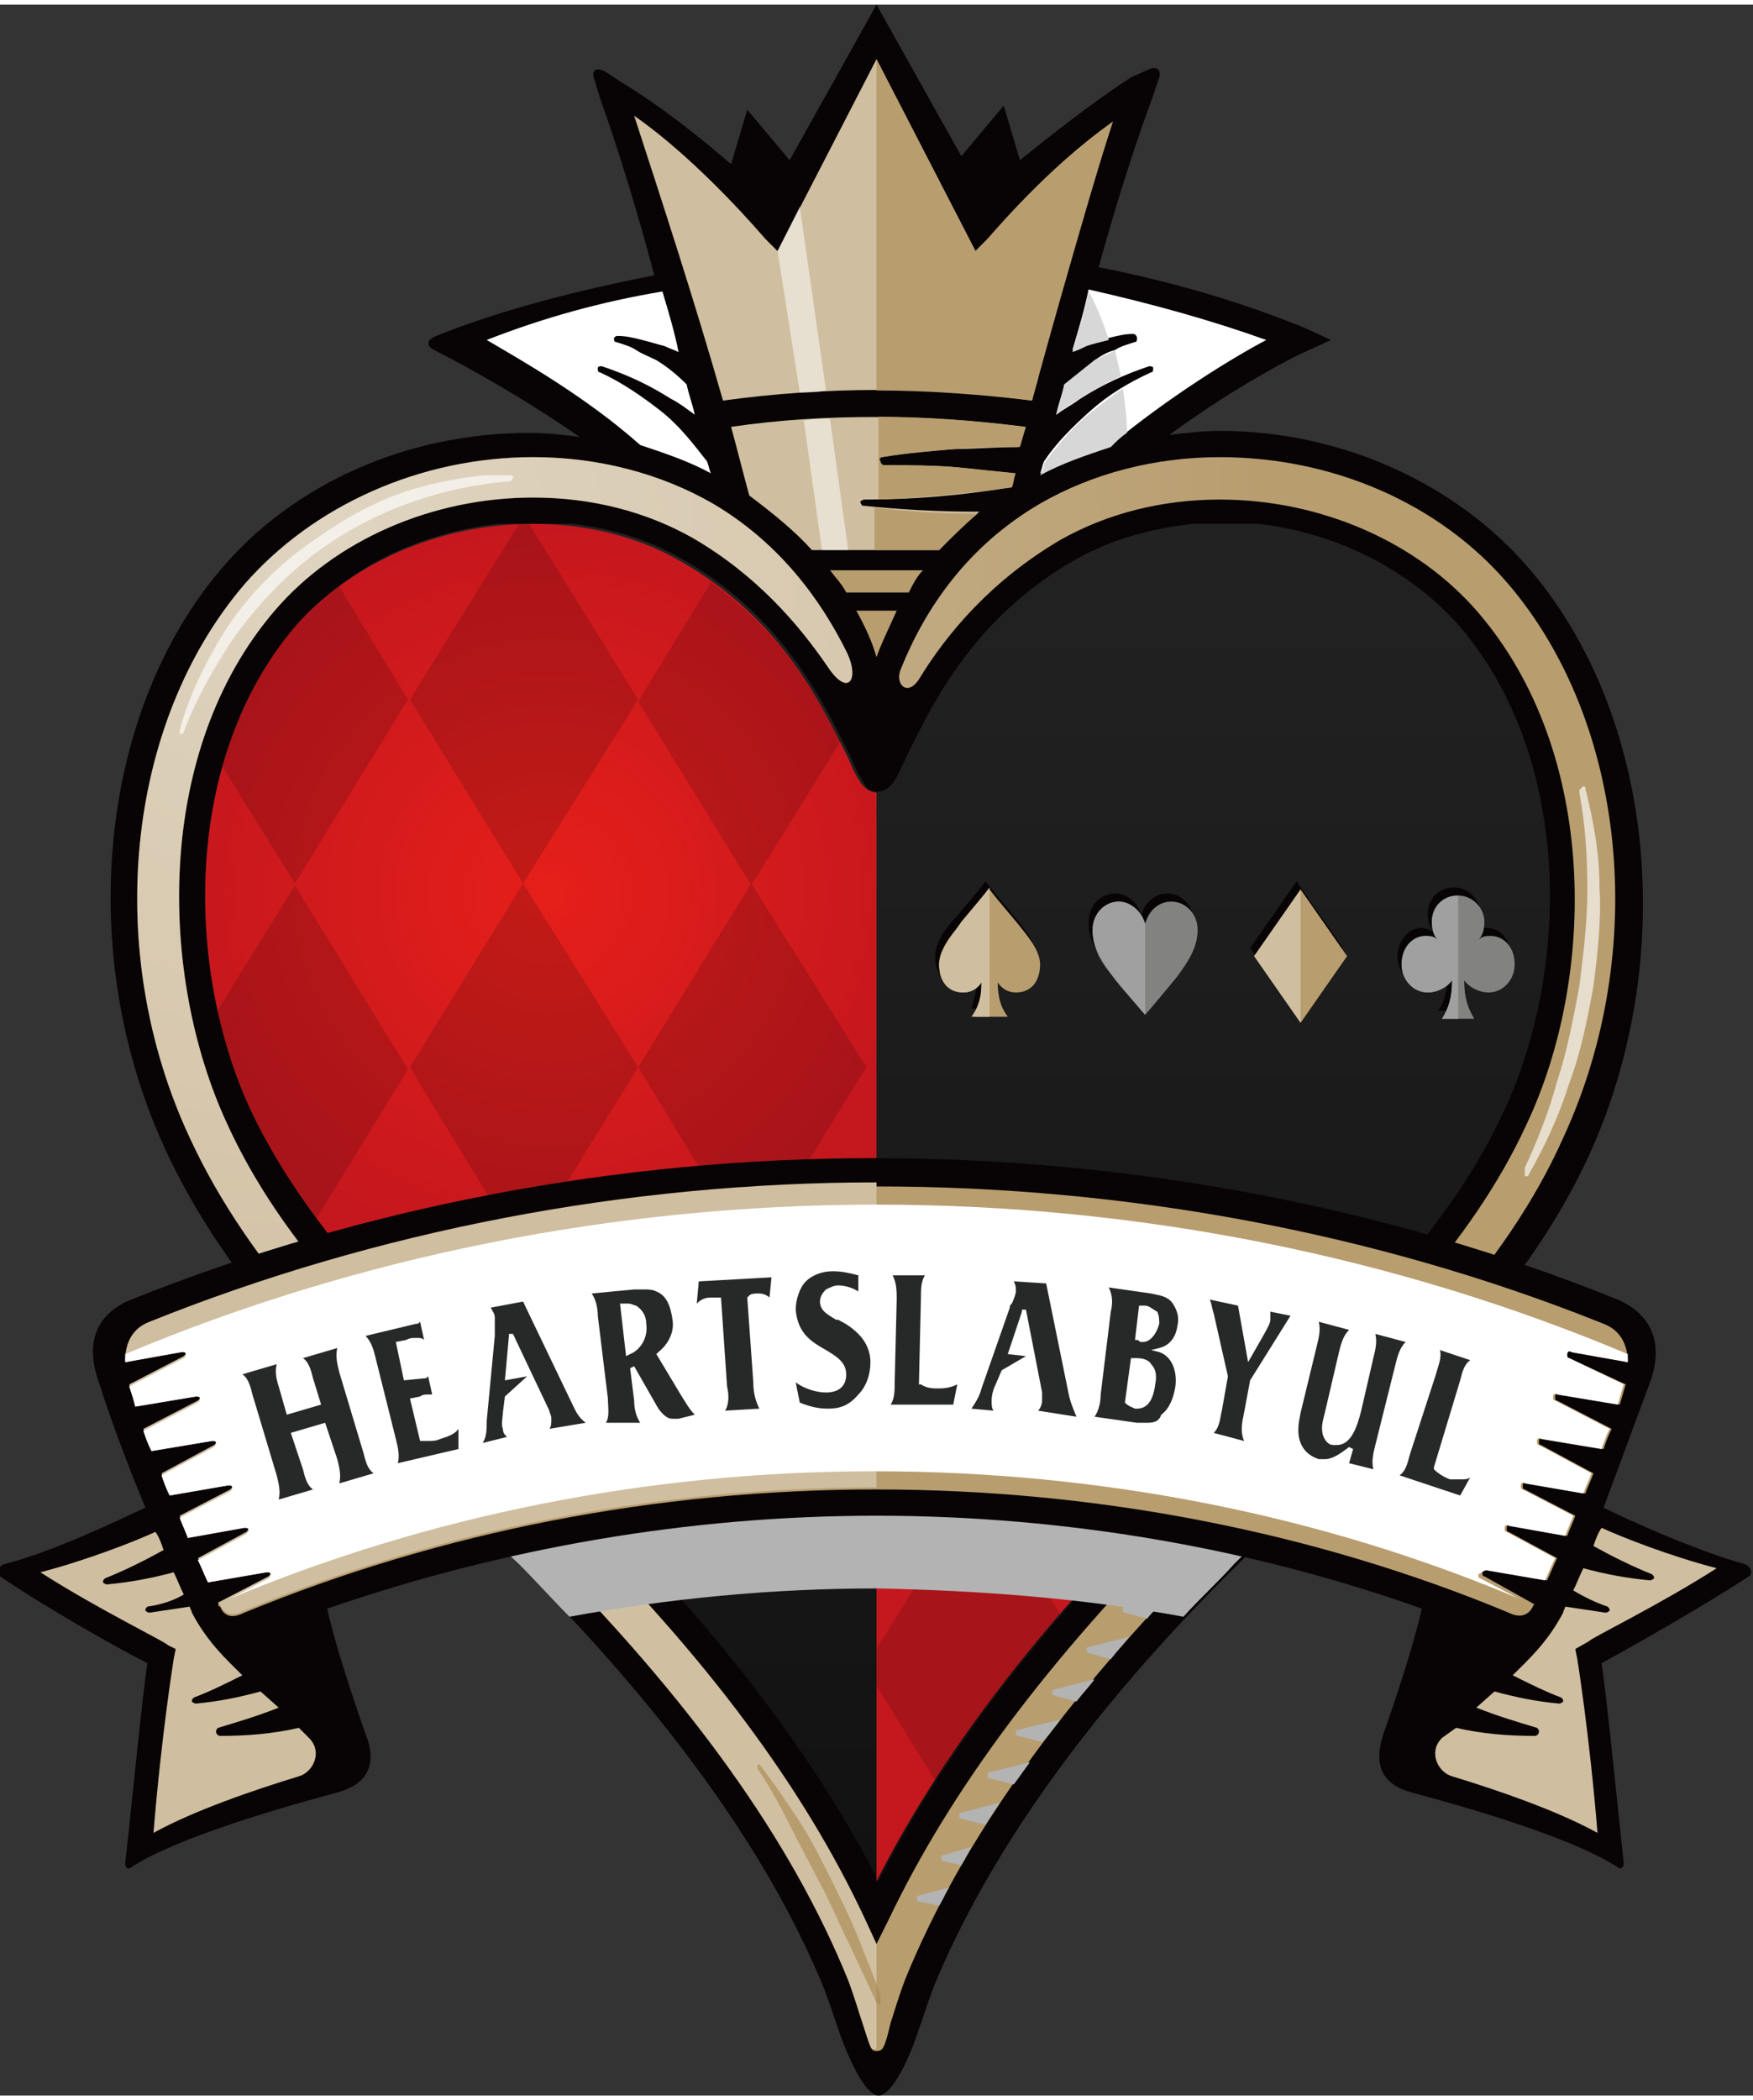
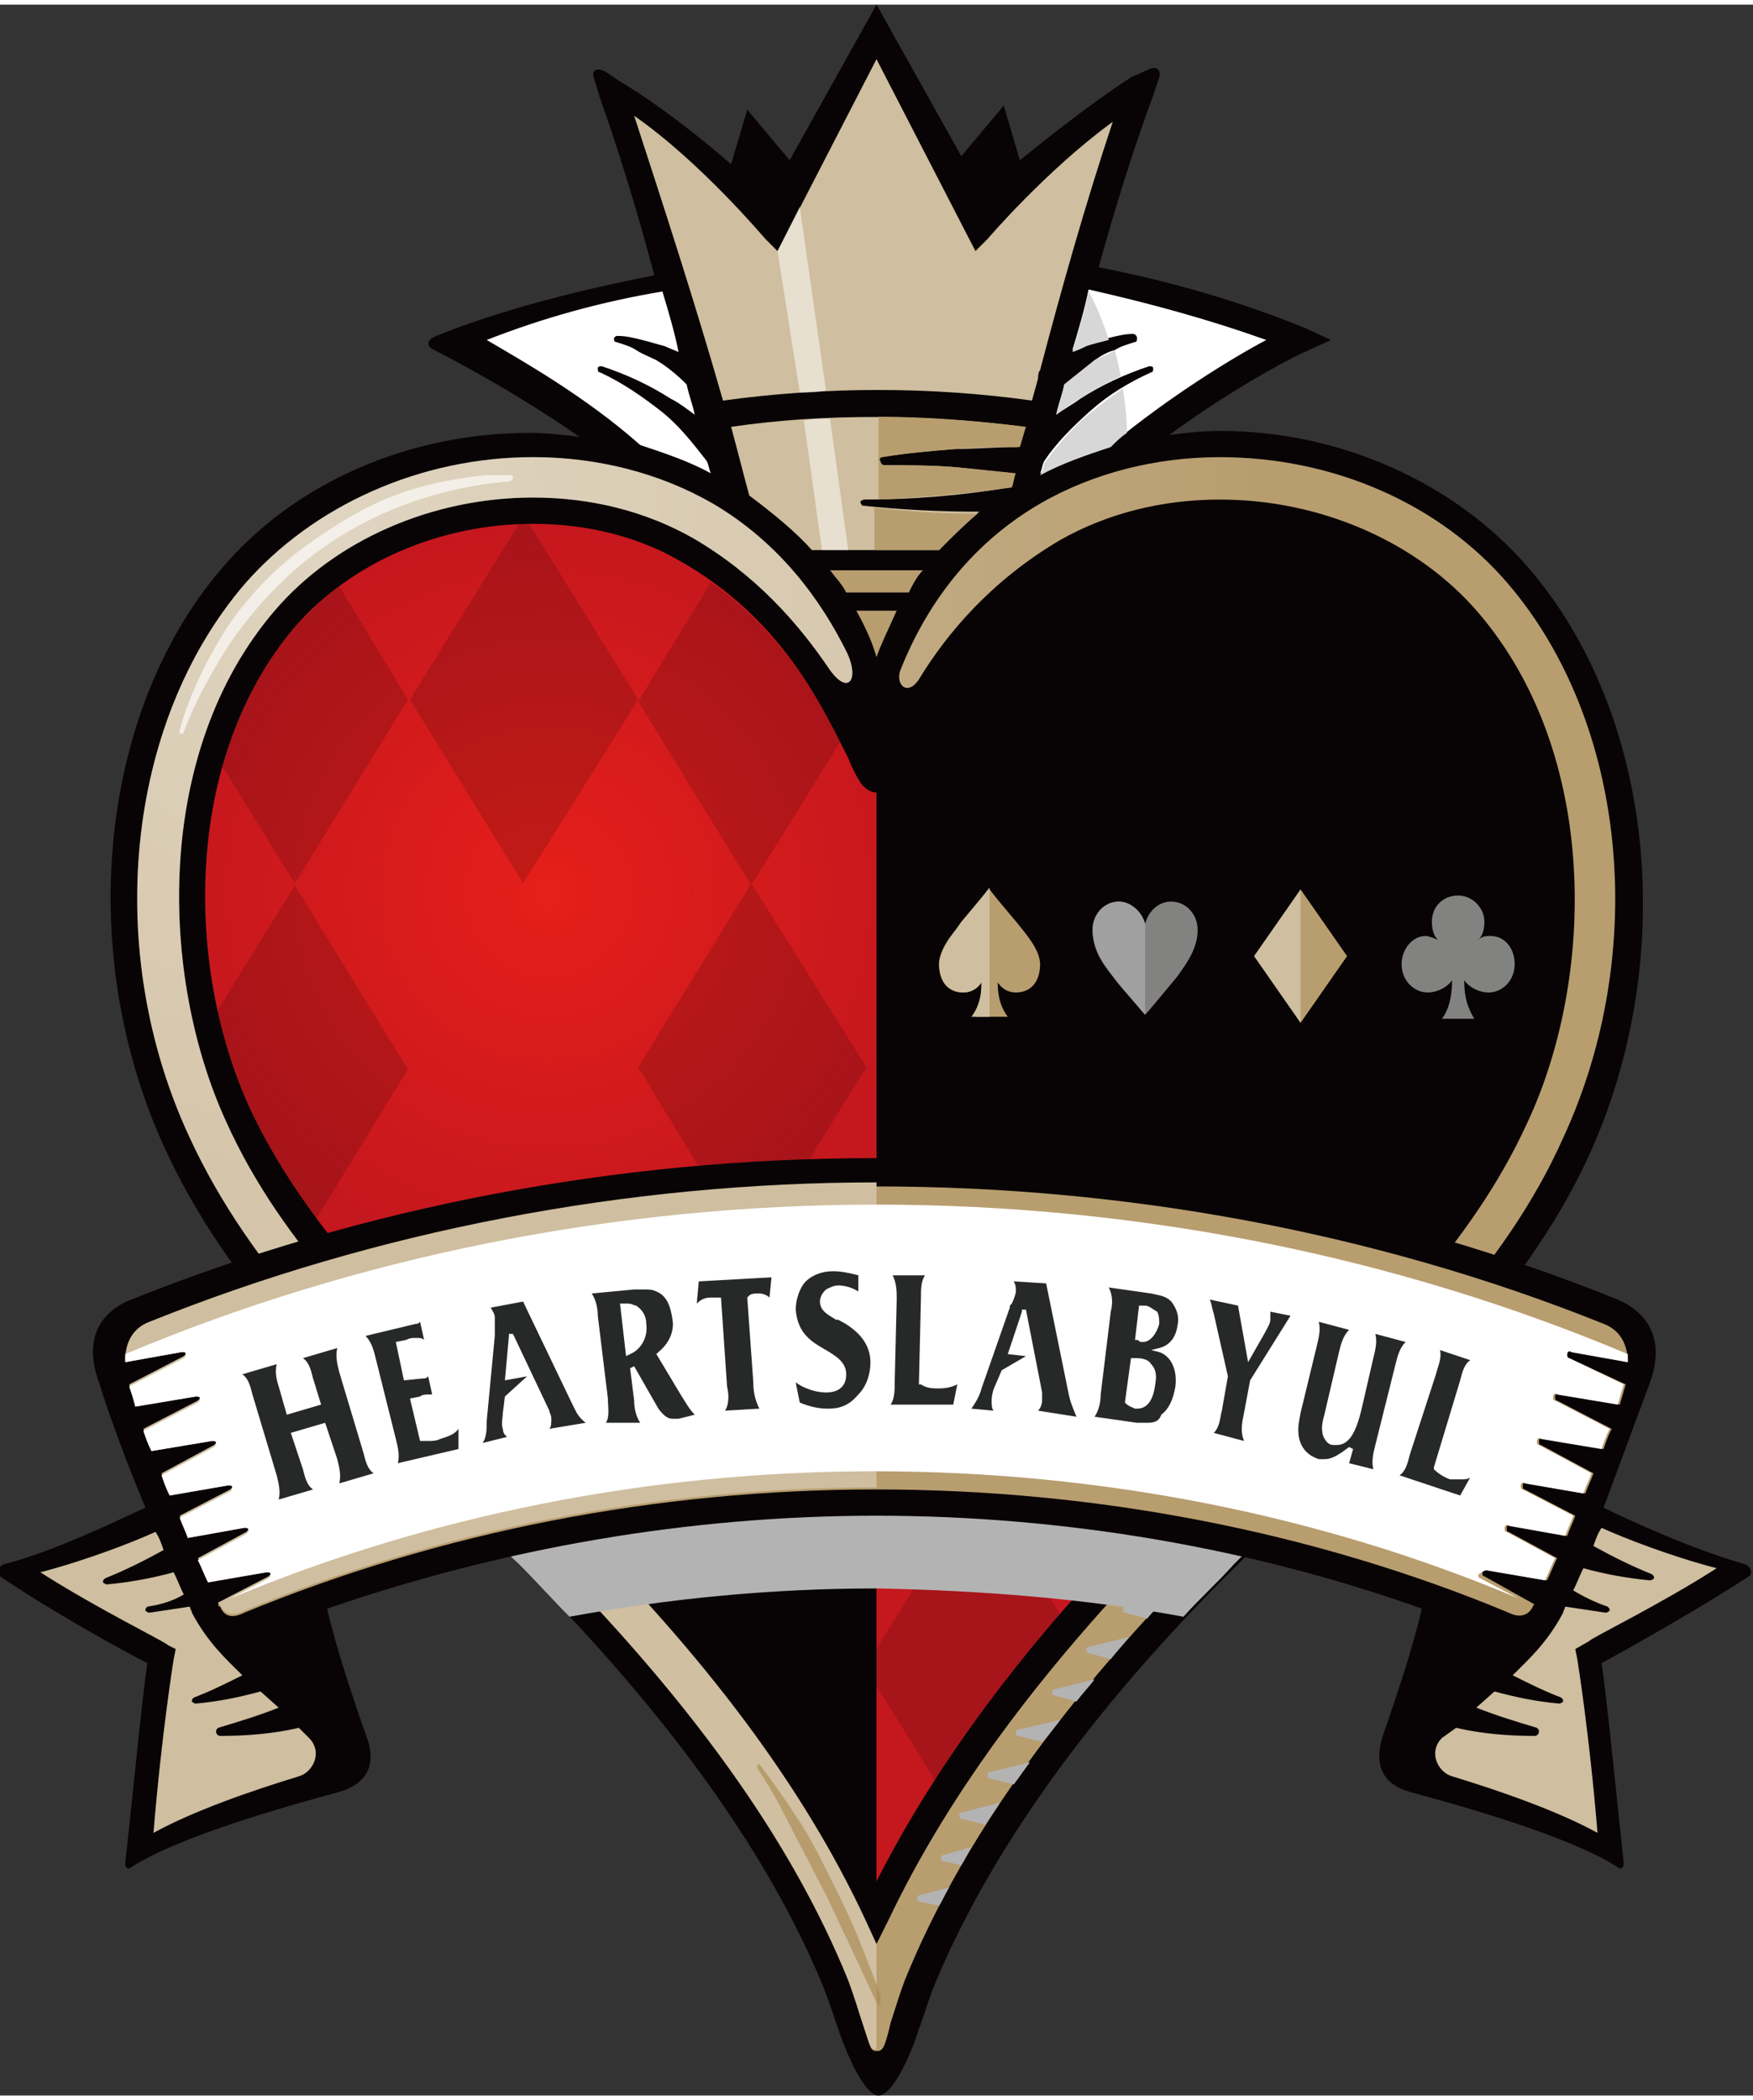
<svg xmlns="http://www.w3.org/2000/svg" xmlns:xlink="http://www.w3.org/1999/xlink" version="1.1" x="0" y="0" viewBox="0 0 86.8 103.5" width="86" height="103" xml:space="preserve">
  <rect x="0" y="0" width="86.8" height="103.5" fill="#333333" stroke="none" />
  <style>.st0{fill:#080405}.st1{fill:#FFFFFF}.st2{fill:#B89D6F}.st5{opacity:0.15}.st6{clip-path:url(#SVGID_5_)}.st8{fill:#CFBE9F}.st15{opacity:0.65}.st19{fill:#828281}.st20{fill:#9FA09F}.st23{clip-path:url(#SVGID_15_);fill:#FFFFFF}</style>
  <path class="st0" d="M75.7 27.9c-3.6-4.2-9.3-6.8-15.3-6.8-.8 0-1.7.1-2.5.2 3.4-2.5 6.6-4.1 6.7-4.1l1.3-.6-1.3-.6c-3.2-1.3-6.6-2.3-10.2-3 .8-2.9 1.7-5.8 2.7-8.5l.3-.9c.1-.3-.1-.6-.5-.4l-.9.4c-2 1.3-4 2.9-5.5 4.1L49.7 5l-2.1 2.5L43.4 0l-4.3 7.7L37 5.2l-.8 2.7c-1.5-1.3-3.5-2.9-5.5-4.1l-.6-.4c-.6-.4-.8-.1-.7.2l.3 1c1 2.8 1.9 5.8 2.7 8.8-3.6.7-7.6 1.7-10.8 3-.5.2-.5.5-.1.7.6.3 3.9 2 7.2 4.3-.8-.1-1.6-.2-2.5-.2-6 0-11.7 2.5-15.3 6.8-6 7.1-7.2 19-2.7 28.7 3.1 6.7 8.4 11.8 13.6 16.8 1.3 1.2 2.6 2.5 3.9 3.7 7.4 7.4 12.4 14.4 15.1 21 .3.8.5 1.4.7 2 .4 1.2 1.3 3.3 2 3.3s1.6-2 2-3.3c.2-.5.4-1.2.7-2 2.7-6.6 7.7-13.7 15.1-21 1.3-1.3 2.6-2.5 3.9-3.7 5.2-4.9 10.6-10.1 13.6-16.8 4.3-9.7 3.1-21.6-3.1-28.8" />
  <path class="st1" d="M62.7 16.6c-1.7.9-4.8 2.8-7.7 5.2-1.2.3-2.4.8-3.5 1.4.1-.2.1-.4.2-.6.6-.9 1.4-1.7 2.3-2.5.9-.8 1.9-1.4 3-1.9.1 0 .1-.1.1-.2s-.1-.1-.2-.1c-1.2.4-2.3.9-3.4 1.6-.4.3-.8.5-1.2.8.1-.5.3-1 .4-1.5l1.5-1.2c.3-.2.6-.4 1-.5.3-.2.7-.3 1-.4.1 0 .1-.1.1-.2s-.1-.2-.2-.2c-.4 0-.8.1-1.2.2-.4.1-.8.2-1.1.3-.2.1-.5.2-.7.3.3-1 .6-2 .8-3 3.1.7 6 1.5 8.8 2.5" />
  <path class="st2" d="M43.4 32.3c-.2-.7-.5-1.4-1-2.3h2c-.4.9-.8 1.7-1 2.3" />
  <defs>
    <path id="SVGID_32_" d="M53.2 27.5c-4.9 2.8-7 7-8.3 9.7-.2.4-.4.9-.6 1.2-.4.7-1.3.8-1.6 0-.2-.3-.4-.7-.6-1.2-1.4-2.8-3.4-7-8.4-9.8-2.1-1.2-4.6-1.8-7.2-1.8-4.6 0-9.1 1.9-11.8 5.2-5.6 6.6-5.4 17-2.2 23.9 2.7 5.9 7.5 10.5 12.6 15.4 1.3 1.2 2.6 2.5 3.9 3.8 6.6 6.6 11.4 12.9 14.5 19 3.1-6.1 7.8-12.4 14.5-19 1.3-1.3 2.6-2.6 3.9-3.8 5.1-4.9 9.9-9.5 12.6-15.4 3.2-6.9 3.4-17.3-2.2-23.9-2.8-3.2-7.2-5.2-11.8-5.2-2.7.1-5.2.7-7.3 1.9" />
  </defs>
  <clipPath id="SVGID_1_">
    <use xlink:href="#SVGID_32_" overflow="visible" />
  </clipPath>
  <linearGradient id="SVGID_2_" gradientUnits="userSpaceOnUse" x1="-131.37" y1="493.66" x2="-130.37" y2="493.66" gradientTransform="matrix(0 -67.245 -67.245 0 33239.656 -8741.072)">
    <stop offset="0" stop-color="#111211" />
    <stop offset=".004" stop-color="#111211" />
    <stop offset="1" stop-color="#222" />
  </linearGradient>
-   <path clip-path="url(#SVGID_1_)" fill="url(#SVGID_2_)" d="M9 25.7h68.9v67.2H9z" />
  <path class="st0" d="M48.4 48c-.2.3-.5.5-.9.5-.8 0-1.2-.6-1.2-1.4 0-.7.6-1.5 1.1-2 .5-.6 1.1-1.3 1.4-1.7.3.4.9 1.1 1.4 1.7.4.5 1.1 1.3 1.1 2 0 .8-.4 1.4-1.2 1.4-.4 0-.7-.2-.9-.5 0 .8.2 1.3.5 1.7h-1.6c.1-.4.3-.9.3-1.7z" />
  <path class="st0" d="M56.5 45.1c.2-.7.7-1.1 1.3-1.1.7 0 1.3.6 1.3 1.4 0 .9-.5 1.6-1 2.3-.5.6-1.4 1.7-1.6 1.9-.2-.3-1.2-1.3-1.6-1.9-.5-.6-1-1.3-1-2.3 0-.8.6-1.4 1.3-1.4.5 0 1.1.3 1.3 1.1z" />
  <path class="st0" d="M64.2 43.4l2.3 3.3-2.3 3.3-2.3-3.3z" />
-   <path class="st0" d="M71 45.9c-.2-.2-.3-.5-.3-.9 0-.8.6-1.3 1.3-1.3.7 0 1.3.6 1.3 1.3 0 .4-.1.7-.3.9.2-.2.4-.2.6-.2.7 0 1.2.6 1.2 1.4 0 .8-.6 1.4-1.3 1.4-.4 0-.9-.2-1.2-.6 0 .9.2 1.4.5 1.9h-1.6c.3-.4.5-1 .5-1.9-.3.4-.8.6-1.2.6-.7 0-1.3-.6-1.3-1.4 0-.7.5-1.4 1.2-1.4.1 0 .4.1.6.2z" />
  <defs>
    <path id="SVGID_31_" d="M43.4 67.3v25.6c3.1-6.1 7.8-12.4 14.5-19 1.3-1.3 2.6-2.6 3.9-3.8 1-1 2-1.9 3-2.9H43.4zM14.6 30.8c-5.6 6.6-5.4 17-2.2 23.9 1.6 3.4 3.9 6.4 6.5 9.3h24.5V39c-.3 0-.6-.2-.8-.5-.2-.3-.4-.7-.6-1.2-1.4-2.8-3.4-7-8.4-9.8-2.1-1.2-4.6-1.8-7.2-1.8-4.6 0-9 1.9-11.8 5.1" />
  </defs>
  <clipPath id="SVGID_3_">
    <use xlink:href="#SVGID_31_" overflow="visible" />
  </clipPath>
  <radialGradient id="SVGID_4_" cx="-135.315" cy="482.828" r="1" gradientTransform="matrix(19.157 0 0 -19.157 2619.374 9293.435)" gradientUnits="userSpaceOnUse">
    <stop offset="0" stop-color="#E61F1A" />
    <stop offset="1" stop-color="#C4171E" />
  </radialGradient>
  <path clip-path="url(#SVGID_3_)" fill="url(#SVGID_4_)" d="M9 25.7h55.8v67.2H9z" />
  <g class="st5">
    <defs>
      <path id="SVGID_34_" d="M10.8 25.7h32.1v36.1H10.8z" />
    </defs>
    <clipPath id="SVGID_5_">
      <use xlink:href="#SVGID_34_" overflow="visible" />
    </clipPath>
    <path class="st6" d="M41.6 36.5c-1.2-2.4-3-5.5-6.4-7.9l-3.6 5.9 5.6 9.1 4.4-7.1z" />
    <path class="st6" d="M16.8 28.8c-.8.6-1.5 1.3-2.2 2-1.7 2-2.9 4.4-3.6 6.9l3.6 5.8 5.6-9.1-3.4-5.6z" />
    <path class="st6" d="M31.6 34.4l-5.4-8.7h-.5l-5.4 8.7 5.6 9.1 5.7-9.1z" />
    <path class="st6" d="M37.2 61.8l5.7-9.2-5.7-9.1-5.6 9.1z" />
-     <path class="st6" d="M20.3 52.6l5.6 9.2 5.7-9.2-5.7-9.1z" />
+     <path class="st6" d="M20.3 52.6z" />
    <path class="st6" d="M12.4 54.8c.9 1.9 2 3.7 3.2 5.4l4.6-7.5-5.6-9.1-3.9 6.3c.4 1.7 1 3.3 1.7 4.9" />
  </g>
  <g class="st5">
    <defs>
      <path id="SVGID_36_" d="M43.4 73.2h9.1v14.7h-9.1z" />
    </defs>
    <clipPath id="SVGID_6_">
      <use xlink:href="#SVGID_36_" overflow="visible" />
    </clipPath>
    <path d="M43.4 83.2l2.9 4.7c1.7-2.7 3.8-5.4 6.2-8.2l-4-6.5-5.1 8.2v1.8z" clip-path="url(#SVGID_6_)" />
  </g>
  <path class="st2" d="M45 29.1h-3.1c-.2-.4-.5-.7-.8-1.1h4.6c-.3.3-.5.7-.7 1.1" />
  <path class="st8" d="M46.5 27h-6.3c-.8-.9-1.9-1.8-3.1-2.7-.3-1.1-.6-2.3-.9-3.4 4.8-.7 9.8-.6 14.5 0-.1.3-.2.7-.3 1-1.1 0-2.1.1-3.2.1-1.2.1-2.4.2-3.6.4-.1 0-.1.1-.1.2s.1.2.2.2c1.2 0 2.4 0 3.6.1 1 .1 1.9.2 2.9.3-.1.2-.1.5-.2.7-2.4.4-4.8.6-7.2.6-.1 0-.2.1-.2.1 0 .1.1.2.1.2 1.9.2 3.8.3 5.8.3-.8.6-1.4 1.3-2 1.9m-8.6-15.4l.6.6 4.9-9.5 4.9 9.5.6-.6s2.9-3.4 6.2-5.8c-1.3 3.9-2.5 8.1-3.6 12.3-.1.1-.1.3-.1.4-.1.4-.2.7-.3 1.1-5-.7-10.2-.7-15.3 0-1.4-4.9-3-9.8-4.4-14.1 3.3 2.3 6.4 6 6.5 6.1" />
  <path class="st1" d="M24.1 16.6c2.8-1.1 5.7-1.9 8.7-2.4.3 1 .6 2 .8 3-.2-.1-.5-.2-.7-.3-.4-.1-.7-.2-1.1-.3-.4-.1-.8-.2-1.2-.2-.1 0-.1 0-.2.1 0 .1 0 .2.1.2.3.1.7.2 1 .4.3.2.6.3 1 .5.5.3 1 .7 1.5 1.2.1.5.3 1 .4 1.5-.4-.3-.8-.6-1.2-.8-1.1-.7-2.2-1.2-3.4-1.6-.1 0-.2 0-.2.1s0 .2.1.2c1.1.5 2.1 1.2 3 1.9.9.7 1.6 1.6 2.3 2.5.1.2.1.4.2.6-1.1-.6-2.3-1-3.5-1.4-2.7-2.4-5.9-4.2-7.6-5.2" />
  <defs>
    <path id="SVGID_38_" d="M51.5 24.7c-3.6 2.1-5.7 5.2-6.9 8.2-.3.7.3 1.4.9.5 1.4-2.3 3.6-4.9 7-6.9 2.3-1.3 5-2 7.9-2 5 0 9.8 2.1 12.8 5.6 6 7 5.8 18.1 2.4 25.3-2.8 6.1-7.7 10.8-12.9 15.8-1.3 1.2-2.6 2.5-3.9 3.8-7 7-11.8 13.5-14.8 19.8l-.6 1.2-.6-1.3c-3-6.4-7.8-12.9-14.8-19.8-1.3-1.3-2.6-2.6-3.9-3.8-5.2-5-10.1-9.6-12.9-15.8C7.9 48.1 7.6 37 13.6 30c3-3.5 7.8-5.6 12.8-5.6 2.9 0 5.6.7 7.9 2 3.1 1.8 5.2 4.2 6.7 6.4 1 1.5 1.6.6.9-.8-1.2-2.4-3.2-5.3-6.6-7.3-2.6-1.5-5.7-2.3-8.9-2.3-5.6 0-10.9 2.4-14.3 6.3-5.9 6.9-7 18.2-2.7 27.4 3 6.5 8.2 11.5 13.3 16.4 1.3 1.2 2.6 2.5 3.9 3.8 7.6 7.6 12.6 14.6 15.4 21.5.3.8.5 1.5.7 2.1.4 1.2.4 1.4.7 1.4s.4-.1.7-1.4c.2-.6.4-1.3.7-2.1 2.8-6.9 7.8-13.9 15.4-21.5 1.3-1.3 2.6-2.5 3.9-3.8 5.1-4.9 10.4-9.9 13.3-16.4 4.3-9.3 3.1-20.6-2.7-27.4-3.4-4-8.7-6.3-14.3-6.3-3.2 0-6.3.8-8.9 2.3" />
  </defs>
  <clipPath id="SVGID_7_">
    <use xlink:href="#SVGID_38_" overflow="visible" />
  </clipPath>
  <radialGradient id="SVGID_8_" cx="-127.969" cy="487.277" r="1" gradientTransform="scale(46.089 -46.089) rotate(-46.455 -632.168 93.851)" gradientUnits="userSpaceOnUse">
    <stop offset="0" stop-color="#CFBE9F" />
    <stop offset="1" stop-color="#B89D6F" />
  </radialGradient>
  <path clip-path="url(#SVGID_7_)" fill="url(#SVGID_8_)" d="M45.4-15.8l75.7 79.6-79.6 75.6-75.7-79.6z" />
  <defs>
    <path id="SVGID_41_" d="M45.4 76.7h14.4v17.5H45.4z" />
  </defs>
  <clipPath id="SVGID_9_">
    <use xlink:href="#SVGID_41_" overflow="visible" />
  </clipPath>
  <path d="M52.5 84.9c-.3.4-.6.8-.9 1.1l-1.2-.3c-.1 0-.1-.1-.1-.2s.1-.1.1-.1l2.1-.5M49 87.5c-.1 0-.1.1-.1.1 0 .1 0 .2.1.2l1.2.3c.3-.4.5-.7.8-1.1l-2 .5zm-3.5 6.1c-.1 0-.1.1-.1.1 0 .1 0 .2.1.2l1 .2c.2-.3.3-.6.5-.9l-1.5.4zm1.2-2c-.1 0-.1.1-.1.1 0 .1 0 .2.1.2l.9.2c.2-.3.3-.6.5-.9l-1.4.4zm.9-2.1c-.1 0-.1.1-.1.1 0 .1 0 .2.1.2l1.2.3c.2-.4.5-.7.7-1.1l-1.9.5zm10.1-10.7l-2 .5c-.1 0-.1.1-.1.1 0 .1 0 .2.1.2l1.1.3c.3-.4.7-.7 1-1.1 0 0-.1-.1-.1 0m-5.5 4.6c-.1 0-.1.1-.1.1 0 .1 0 .2.1.2l1.1.3c.3-.4.6-.7.9-1.1l-2 .5zm5.6-6.2c-.1 0-.1.1-.1.1 0 .1 0 .2.1.2l.9.2 1-1-1.9.5zm-1.9 3.6l-2 .5c-.1 0-.1.1-.1.1 0 .1 0 .2.1.2l1.1.3c.3-.4.6-.7.9-1.1z" clip-path="url(#SVGID_9_)" fill="#B3B3B3" />
  <g opacity=".35">
    <defs>
      <path id="SVGID_43_" d="M6.8 22.4h36.6v78.8H6.8z" />
    </defs>
    <clipPath id="SVGID_10_">
      <use xlink:href="#SVGID_43_" overflow="visible" />
    </clipPath>
    <path d="M42.8 94.7c-3-6.4-7.8-12.9-14.8-19.8-1.3-1.3-2.6-2.6-3.9-3.8-5.2-5-10.1-9.6-12.9-15.8C7.9 48.1 7.6 37 13.6 30c3-3.5 7.8-5.6 12.8-5.6 2.9 0 5.6.7 7.9 2 3.1 1.8 5.2 4.2 6.7 6.4 1 1.5 1.6.6.9-.8-1.2-2.4-3.2-5.3-6.6-7.3-2.6-1.5-5.7-2.3-8.9-2.3-5.6 0-10.9 2.4-14.3 6.3-5.9 6.9-7 18.2-2.7 27.4 3 6.5 8.2 11.5 13.3 16.4 1.3 1.2 2.6 2.5 3.9 3.8 7.6 7.6 12.6 14.6 15.4 21.5.3.8.5 1.5.7 2.1.4 1.2.4 1.4.7 1.4V96l-.6-1.3z" clip-path="url(#SVGID_10_)" fill="#FFF" />
  </g>
-   <path class="st2" d="M51.1 19.6c.1-.4 2.7-9.8 4-13.8-3.3 2.3-6.1 5.7-6.2 5.8l-.6.6-4.9-9.5v16.4c2.6 0 5.2.2 7.7.5" />
  <path class="st2" d="M43.7 22.4c1.2-.2 2.4-.3 3.6-.4 1.1-.1 2.1-.1 3.2-.1.1-.3.2-.7.3-1-2.4-.3-4.9-.5-7.3-.5v4.1c2.2-.1 4.4-.3 6.6-.6.1-.2.1-.5.2-.7-1-.1-1.9-.2-2.9-.3-1.2-.1-2.4-.1-3.6-.1-.1 0-.2-.1-.2-.2-.1-.1 0-.2.1-.2" />
  <path class="st2" d="M46.5 27c.6-.6 1.2-1.2 1.9-1.8-1.7 0-3.4-.1-5.1-.3V27h3.2" />
  <path d="M53.1 17.2c.3-1 .6-2 .8-3 0 0 .5.8 1 2.4-.4.1-.8.2-1.1.3-.2.1-.4.2-.7.3m-.4 1.6c-.1.5-.3 1-.4 1.5.4-.3.8-.6 1.2-.8.6-.4 1.3-.8 2-1.1-.1-.5-.2-.9-.3-1.3-.3.2-.6.3-1 .5l-1.5 1.2m3.1 2.4c0-.8-.1-1.5-.2-2.2-.6.4-1.1.8-1.6 1.2-.9.7-1.6 1.6-2.3 2.5 0 .2-.1.4-.2.6 1.1-.6 2.3-1 3.5-1.4.3-.3.5-.5.8-.7" fill="#D7D7D7" />
  <defs>
    <path id="SVGID_45_" d="M17.1 65.3h52.6v14.6H17.1z" />
  </defs>
  <clipPath id="SVGID_11_">
    <use xlink:href="#SVGID_45_" overflow="visible" />
  </clipPath>
  <path d="M58.6 79.8c.8-.9 1.7-1.7 2.5-2.6 1.3-1.3 2.6-2.5 3.9-3.7 1.6-1.5 3.2-3 4.7-4.6-8.4-2.4-17.3-3.6-26.3-3.6s-17.9 1.2-26.3 3.6c1.5 1.6 3.1 3.1 4.7 4.6 1.3 1.2 2.6 2.5 3.9 3.7.9.9 1.7 1.8 2.5 2.6 4.9-.9 10-1.4 15.2-1.4 5.2.1 10.3.5 15.2 1.4" clip-path="url(#SVGID_11_)" fill="#B3B3B3" />
  <path class="st0" d="M43.4 74.8c9.3 0 18.6 1.6 27 4.6-.4 1.8-1.3 4.5-1.9 6.2-.5 1.5-.1 2.5 1.4 2.9 2.6.7 7.9 2.2 10.2 3.7.1.1.3.1.3-.2-.2-1.8-.9-8.8-1.1-9.9 1.1-.6 4.7-2.6 7.3-4.3.2-.1.1-.5-.2-.6-2.5-.7-5.8-2.2-7-2.8.9-2.4 1.7-4.6 2.3-6.2.8-2.2-.2-3.5-1.6-4.1-11.4-4.6-24.1-7-36.8-7-12.7 0-25.3 2.4-36.8 7-1.5.6-2.4 1.9-1.6 4.1.5 1.6 1.3 3.8 2.3 6.2-1.3.6-4.6 2.2-7 2.8-.3.1-.4.5-.2.6 2.5 1.7 6.1 3.7 7.3 4.3-.2 1.1-.9 8.2-1.1 9.9 0 .3.2.3.3.2 2.3-1.5 7.6-3 10.2-3.7 1.5-.4 2-1.4 1.4-2.9-.6-1.7-1.5-4.4-1.9-6.2 8.7-3 17.9-4.6 27.2-4.6" />
  <path class="st8" d="M14.8 85.3c-1.3.3-2.6.4-3.9.4-.1 0-.2-.1-.2-.2s0-.1.1-.2c1-.3 2-.6 3-1l-.9-.8c-1.1.3-2.1.5-3.2.6-.1 0-.2-.1-.2-.1 0-.1 0-.1.1-.2.8-.3 1.6-.7 2.4-1.1-.8-.8-1.7-1.6-2.5-3.1 0-.1-.1-.2-.1-.3-.7.1-1.3.2-2 .3-.1 0-.2-.1-.2-.1 0-.1 0-.1.1-.2.7-.1 1.3-.3 1.8-.6-.2-.4-.3-.7-.5-1.1-1.1.3-2.2.5-3.3.6-.1 0-.2-.1-.2-.1 0-.1 0-.1.1-.2 1-.4 2-.9 2.9-1.4-.1-.3-.2-.6-.4-.9-1.1.5-3.4 1.4-5.7 2 2.8 1.8 6.3 3.5 6.3 3.6l.4.2-.1.5s-.6 3.7-1 8.6c2-1.1 4.9-2.1 7.2-2.8.7-.2 1.2-1.2.5-1.9l-.5-.5z" />
  <path class="st8" d="M72.1 85.3c1.3.3 2.6.4 3.9.4.1 0 .2-.1.2-.2s0-.1-.1-.2c-1-.3-2-.6-3-1l.9-.8c1.1.3 2.1.5 3.2.6.1 0 .2-.1.2-.1 0-.1 0-.1-.1-.2-.8-.3-1.6-.7-2.4-1.1.8-.8 1.7-1.6 2.5-3.1 0-.1.1-.2.1-.3.7.1 1.3.2 2 .3.1 0 .2-.1.2-.1 0-.1 0-.1-.1-.2-.6-.2-1.2-.5-1.7-.8.2-.4.3-.7.5-1.1 1.1.3 2.2.5 3.3.6.1 0 .2-.1.2-.1 0-.1 0-.1-.1-.2-1-.4-2-.9-2.9-1.4.1-.3.2-.6.4-.9 1.1.5 3.4 1.4 5.7 2-2.8 1.8-6.3 3.5-6.3 3.6l-.7.4.1.5s.6 3.7 1 8.6c-2-1.1-4.9-2.1-7.2-2.8-.7-.2-1.2-1.2-.5-1.9l.7-.5z" />
  <path class="st2" d="M73.5 77.8c-.1 0-.1-.1-.1-.2s.1-.2.2-.1l3 .5c.2-.4.3-.7.5-1.1l-2.4-1.3c-.1 0-.1-.1-.1-.2s.1-.2.2-.1l2.8.5c.1-.3.3-.7.4-1l-2.5-1.3c-.1 0-.1-.1-.1-.2s.1-.2.2-.1l2.9.5c.1-.3.3-.7.4-1l-2.6-1.4c-.1 0-.1-.1-.1-.2s.1-.2.2-.1l3 .5c.1-.3.2-.6.4-1l-2.7-1.4c-.1 0-.1-.1-.1-.2s.1-.2.2-.1l3 .5c.1-.3.2-.7.3-1L77.7 67c-.1 0-.1-.1-.1-.2s.1-.2.2-.1l2.8.5c0-.9-.4-1.6-1.2-1.9-11.2-4.5-23.6-6.8-36-6.8-12.4 0-24.8 2.4-36 6.8-.8.3-1.2 1-1.2 1.9l2.8-.5c.1 0 .2 0 .2.1s0 .1-.1.2l-2.7 1.4c.1.3.2.6.3 1l3-.5c.1 0 .2 0 .2.1s0 .1-.1.2l-2.7 1.4c.1.3.2.6.4 1l3-.5c.1 0 .2 0 .2.1s0 .1-.1.2L8 72.8c.1.3.2.6.4 1l2.9-.5c.1 0 .2 0 .2.1s0 .1-.1.2l-2.5 1.3c.1.3.3.7.4 1l2.8-.5c.1 0 .2 0 .2.1s0 .1-.1.2L9.8 77c.2.4.3.7.5 1.1l2.9-.5c.1 0 .2 0 .2.1s0 .1-.1.2l-2.5 1.3s0 .1.1.1c.2.5.6.6 1.2.3 9.7-4 20.4-6.1 31.3-6.1s21.7 2.1 31.3 6.1c.6.3 1 .1 1.2-.3 0 0 0-.1.1-.1l-2.5-1.4z" />
  <path class="st8" d="M7.4 65.2c-.8.3-1.2 1-1.2 1.9l2.8-.5c.1 0 .2 0 .2.1s0 .1-.1.2l-2.7 1.4c.1.3.2.6.3 1l3-.5c.1 0 .2 0 .2.1s0 .1-.1.2l-2.7 1.4c.1.3.2.6.4 1l3-.5c.1 0 .2 0 .2.1s0 .1-.1.2L8 72.7c.1.3.2.6.4 1l2.9-.5c.1 0 .2 0 .2.1s0 .1-.1.2l-2.5 1.3c.1.3.3.7.4 1l2.8-.5c.1 0 .2 0 .2.1s0 .1-.1.2l-2.4 1.3c.2.4.3.7.5 1.1l2.9-.5c.1 0 .2 0 .2.1s0 .1-.1.2l-2.5 1.3s0 .1.1.1c.2.5.6.6 1.2.3 9.7-4 20.4-6.1 31.3-6.1V58.3c-12.4 0-24.8 2.4-36 6.9" />
  <path class="st1" d="M73.6 77.5l2.9.5c.2-.4.3-.7.5-1.1l-2.4-1.3c-.1 0-.1-.1-.1-.2s.1-.2.2-.1l2.8.5c.1-.3.3-.7.4-1l-2.5-1.3c-.1 0-.1-.1-.1-.2s.1-.2.2-.1l2.9.5c.1-.3.3-.7.4-1l-2.6-1.4c-.1 0-.1-.1-.1-.2s.1-.2.2-.1l3 .5c.1-.3.2-.6.4-1L77 69.1c-.1 0-.1-.1-.1-.2s.1-.2.2-.1l3 .5c.1-.3.2-.7.3-1L77.7 67c-.1 0-.1-.1-.1-.2s.1-.2.2-.1l2.8.5v-.4c-11.4-4.8-24.1-7.4-37.2-7.4-13 0-25.8 2.6-37.2 7.4v.4l2.8-.5c.1 0 .2 0 .2.1s0 .1-.1.2l-2.7 1.4c.1.3.2.6.3 1l3-.5c.1 0 .2 0 .2.1s0 .1-.1.2l-2.7 1.4c.1.3.2.6.4 1l3-.5c.1 0 .2 0 .2.1s0 .1-.1.2L8 72.8c.1.3.2.6.4 1l2.9-.5c.1 0 .2 0 .2.1s0 .1-.1.2l-2.5 1.3c.1.3.3.7.4 1l2.8-.5c.1 0 .2 0 .2.1s0 .1-.1.2L9.8 77c.2.4.3.7.5 1.1l2.9-.5c.1 0 .2 0 .2.1s0 .1-.1.2l-1.9 1c9.8-4.1 20.7-6.3 31.9-6.3 11.3 0 22.2 2.2 31.9 6.3l-1.9-1c-.1 0-.1-.1-.1-.2.2-.1.3-.2.4-.2" />
  <g class="st15">
    <defs>
-       <path id="SVGID_30_" d="M75.5 38.7h3.8V58h-3.8z" />
-     </defs>
+       </defs>
    <clipPath id="SVGID_12_">
      <use xlink:href="#SVGID_30_" overflow="visible" />
    </clipPath>
    <path d="M78.5 38.8c.4 1.6.7 3.2.7 4.9.1 1.6-.1 3.3-.3 4.9-.3 1.6-.6 3.2-1.2 4.8-.5 1.6-1.2 3.1-2 4.5 0 .1-.1.1-.2.1s-.1-.1-.1-.2c.7-1.5 1.3-3 1.7-4.5.5-1.5.8-3.1 1.1-4.7.2-1.6.4-3.2.4-4.8 0-1.6-.1-3.2-.4-4.8 0-.1 0-.2.1-.2.1-.2.2-.1.2 0" clip-path="url(#SVGID_12_)" fill="#FFF" />
  </g>
  <g class="st15">
    <defs>
      <path id="SVGID_49_" d="M8.9 23.3h16.5v12.9H8.9z" />
    </defs>
    <clipPath id="SVGID_13_">
      <use xlink:href="#SVGID_49_" overflow="visible" />
    </clipPath>
    <path d="M8.9 35.9c.5-1.8 1.3-3.4 2.3-5 1-1.5 2.3-2.9 3.8-4s3.1-2.1 4.8-2.7c1.7-.6 3.6-.9 5.4-1 .1 0 .2.1.2.2s-.1.2-.2.2c-3.6.3-7.1 1.6-9.9 3.8-1.4 1.1-2.6 2.4-3.7 3.9-1 1.5-1.9 3.1-2.5 4.7 0 .1-.1.1-.2.1 0 0-.1-.1 0-.2" clip-path="url(#SVGID_13_)" fill="#FFF" />
  </g>
  <g class="st15">
    <defs>
      <path id="SVGID_51_" d="M37.3 87.1h6.3V99h-6.3z" />
    </defs>
    <clipPath id="SVGID_14_">
      <use xlink:href="#SVGID_51_" overflow="visible" />
    </clipPath>
    <path d="M37.6 87.1c.7.9 1.3 1.8 1.9 2.7.6.9 1.1 1.9 1.6 2.9s1 2 1.4 3c.4 1 .8 2 1.2 3.1 0 .1 0 .2-.1.2s-.2 0-.2-.1l-1.4-3c-.5-1-.9-2-1.4-2.9-.5-1-1-1.9-1.5-2.9s-1-1.9-1.6-2.8c0-.1 0-.2.1-.2-.2-.1-.1 0 0 0" clip-path="url(#SVGID_14_)" fill="#A98951" />
  </g>
  <path class="st2" d="M48.6 48.4c-.2.3-.5.5-.9.5-.8 0-1.2-.6-1.2-1.4 0-.7.6-1.5 1.1-2 .5-.6 1.1-1.3 1.4-1.7.3.4.9 1.1 1.4 1.7.4.5 1.1 1.3 1.1 2 0 .8-.4 1.4-1.2 1.4-.4 0-.7-.2-.9-.5 0 .8.2 1.3.5 1.7h-1.6c.2-.3.3-.9.3-1.7z" />
  <path class="st19" d="M56.7 45.5c.2-.7.7-1.1 1.3-1.1.7 0 1.3.6 1.3 1.4 0 .9-.5 1.6-1 2.3-.5.6-1.4 1.7-1.6 1.9-.2-.3-1.2-1.3-1.6-1.9-.5-.6-1-1.3-1-2.3 0-.8.6-1.4 1.3-1.4.5 0 1.1.4 1.3 1.1z" />
  <path class="st2" d="M64.4 43.8l2.3 3.3-2.3 3.3-2.3-3.3z" />
  <path class="st19" d="M71.2 46.3c-.2-.2-.3-.5-.3-.9 0-.8.6-1.3 1.3-1.3.7 0 1.3.6 1.3 1.3 0 .4-.1.7-.3.9.2-.2.4-.2.6-.2.7 0 1.2.6 1.2 1.4 0 .8-.6 1.4-1.3 1.4-.4 0-.9-.2-1.2-.6 0 .9.2 1.4.5 1.9h-1.6c.3-.4.5-1 .5-1.9-.3.4-.8.6-1.2.6-.7 0-1.3-.6-1.3-1.4 0-.7.5-1.4 1.2-1.4.1 0 .4.1.6.2z" />
  <path class="st8" d="M62.1 47.1l2.3 3.3v-6.6z" />
  <path class="st8" d="M46.5 47.5c0 .8.4 1.4 1.2 1.4.4 0 .7-.2.9-.5 0 .8-.2 1.3-.5 1.7h.9v-6.4c-.3.4-.9 1.1-1.4 1.7-.4.6-1.1 1.4-1.1 2.1" />
  <path class="st20" d="M55.4 44.4c-.7 0-1.3.6-1.3 1.4 0 .9.5 1.6 1 2.3.5.6 1.4 1.7 1.6 1.9v-4.5c-.2-.7-.8-1.1-1.3-1.1" />
-   <path class="st20" d="M70.9 45.4c0 .4.1.7.3.9-.2-.2-.4-.2-.6-.2-.7 0-1.2.6-1.2 1.4 0 .8.6 1.4 1.3 1.4.4 0 .9-.2 1.2-.6 0 .9-.2 1.4-.5 1.9h.8v-6.1c-.8 0-1.3.6-1.3 1.3" />
  <path d="M13.8 74c.1-.4 0-.8-.1-1.2l-1.2-4c-.1-.4-.2-.8-.5-1l1.7-.5c-.1.4 0 .8.1 1.1l.4 1.4 1.7-.5-.4-1.3c-.1-.4-.2-.8-.5-1l1.7-.5c-.1.4 0 .8.1 1.2l1.2 4c.1.4.2.8.5 1l-1.7.5c.1-.4 0-.8-.1-1.2l-.6-1.8-1.7.5.6 1.8c.1.4.2.8.5 1l-1.7.5zm55.5-1.2c.3-.2.4-.6.5-1l1.3-4c.1-.4.3-.8.2-1.2l1.5.5c-.3.2-.4.6-.5 1L71 72.4v.1c.2.2.5.4.8.5h.6c.1 0 .3 0 .4-.1l-.5.9-3-1zm-2.5-.6l.2-.7-.2-.1c-.4.3-.8.6-1.2.6h-.3c-.3-.1-.7-.3-.9-.8-.2-.5-.1-1 0-1.5l.8-3.3c.1-.4.2-.8.1-1.2l1.5.4c-.3.3-.4.7-.5 1.1l-.7 3c-.1.4-.2.7-.1 1.1.1.3.3.5.5.5h.2c.7 0 1-.9 1.2-1.7L68 67c.1-.4.2-.8.1-1.2l1.5.4c-.3.3-.4.7-.5 1.1l-1 4c-.1.4-.2.8-.1 1.2l-1.2-.3zm-47.1 0c.1-.4 0-.8-.1-1.2l-1-4c-.1-.4-.2-.8-.5-1.1l2.5-.6c.1 0 .1 0 .2-.1l.2.9c-.1-.1-.2-.1-.4-.1s-.3 0-.5.1l-.5.1.4 1.9 1-.1c.1 0 .1 0 .2-.1l.2.9h-.2c-.1 0-.3 0-.4.1l-.5.1.5 2.1h.4c.2 0 .4 0 .6-.1.3-.1.7-.2.9-.5v1l-3 .7zm4.2-1c.2-.3.2-.7.2-1.1l.4-4.2v-.2-.7c0-.2-.1-.3-.2-.5l1.6-.3 2.4 5c.2.4.3.7.7 1l-1.8.3c.1-.1.1-.3.1-.5s-.1-.3-.1-.4l-1.8-3.8h-.2v.1l-.2 2.2 1.1-.2-1.1 1-.1.8c0 .2-.1.6 0 .8 0 .2.1.3.2.4l-1.2.3zm36.2-.5c.3-.3.3-.7.4-1.1l.3-1.7-.7-3.1c-.1-.3-.1-.5-.2-.7l1.4.3.5 2.8.8-1.4c.1-.2.3-.5.3-.7v-.4l1 .2-2 3.2-.3 1.6c-.1.5-.2.9 0 1.4l-1.5-.4zM30 70.2c.2-.3.1-.8.1-1.2l-.5-4.1c0-.4-.1-.8-.3-1.1l2.1-.2h.5c.2 0 .4 0 .6.1.5.2.7.7.8 1.4.1.6-.2 1.2-.7 1.6l-.1.1 1.2 2c.2.3.4.7.7 1l-.8.2h-.3c-.2 0-.4-.1-.7-.5l-1.2-2.1-.2.1.2 1.6c0 .4.1.8.3 1.1H30zm1.1-5.9h-.4l.3 2.6.2-.1c.5-.2.9-.8.8-1.5 0-.4-.2-.7-.5-.9-.1 0-.2-.1-.4-.1m25.7 5.9h-.5l-2.1-.3c.2-.3.3-.7.3-1.1l.5-4.1c.1-.4.1-.8-.1-1.2l2.1.3c.4.1.7.1 1 .4.3.4.4.8.3 1.2-.1.7-.5 1-.9 1.1l-.4.1.4.1c.6.2.9.9.8 1.7-.1.6-.3 1.1-.7 1.4-.1.3-.3.4-.7.4m-1.1-1c.2.2.3.2.5.3h.1c.5 0 .8-.4.9-1.2.1-.5 0-.8-.2-1-.1-.2-.4-.3-.7-.3H56l-.3 2.2zm1-4.8H56.4l-.2 1.7h.1c.1 0 .1.1.2.1h.1c.4 0 .7-.5.8-.9 0-.2 0-.4-.1-.6-.2-.1-.4-.3-.6-.3zm-5.3 5.2c.1-.1.2-.3.2-.5v-.4l-.8-4.1h-.2v.1l-.7 2.1.9.1-1.2.7-.3.7c-.1.2-.2.5-.2.8 0 .2 0 .4.1.5l-1.1-.1c.2-.3.4-.6.5-1l1.4-4c0-.1 0-.1.1-.2.1-.2.2-.5.2-.6 0-.2 0-.3-.1-.5l1.6.1 1.1 5.4c.1.5.2.7.4 1.2l-1.9-.3zm-15.5 0c.2-.3.2-.8.1-1.2l-.3-4.4h-.5c-.3 0-.5.1-.7.3l.1-1.1 3.6-.2-.1 1c-.1-.1-.3-.2-.5-.2h-.1c-.1 0-.3 0-.4.1l-.1.1.3 4.2c0 .5.1.9.3 1.3l-1.7.1zm5.1-.1c-.5 0-.9-.1-1.4-.3l-.2-1c.4.3 1 .5 1.5.5s1-.2 1-.9c0-.6-.5-.9-1-1.2-.7-.4-1.4-.8-1.5-2 0-.5.2-1.1.5-1.4.3-.3.8-.5 1.3-.5h.1c.4 0 .8.1 1.2.2v.8c-.3-.2-.7-.3-1-.3-.2 0-.4.1-.6.2-.1.1-.3.3-.3.6 0 .5.5.7.8.9h.1c.4.2.7.4 1 .7.4.4.6.9.6 1.4 0 .6-.2 1.2-.6 1.6-.5.6-1 .7-1.5.7zm3.1-.2c.2-.3.2-.7.2-1.1l.1-4.1c0-.4 0-.8-.2-1.2h1.6c-.2.3-.2.7-.2 1.1l-.1 4.3h.1c.3.2.6.2.9.2.4 0 .7-.1.9-.2l-.2 1h-3.1z" fill="#272828" />
  <g opacity=".5">
    <defs>
      <path id="SVGID_53_" d="M38.5 10H42v17h-3.5z" />
    </defs>
    <clipPath id="SVGID_15_">
      <use xlink:href="#SVGID_53_" overflow="visible" />
    </clipPath>
    <path class="st23" d="M40.7 27H42l-.9-6.5c-.4 0-.9 0-1.3.1l.9 6.4z" />
    <path class="st23" d="M40.9 19.1L39.6 10l-1.1 2.2 1.1 7c.4 0 .9 0 1.3-.1" />
  </g>
</svg>